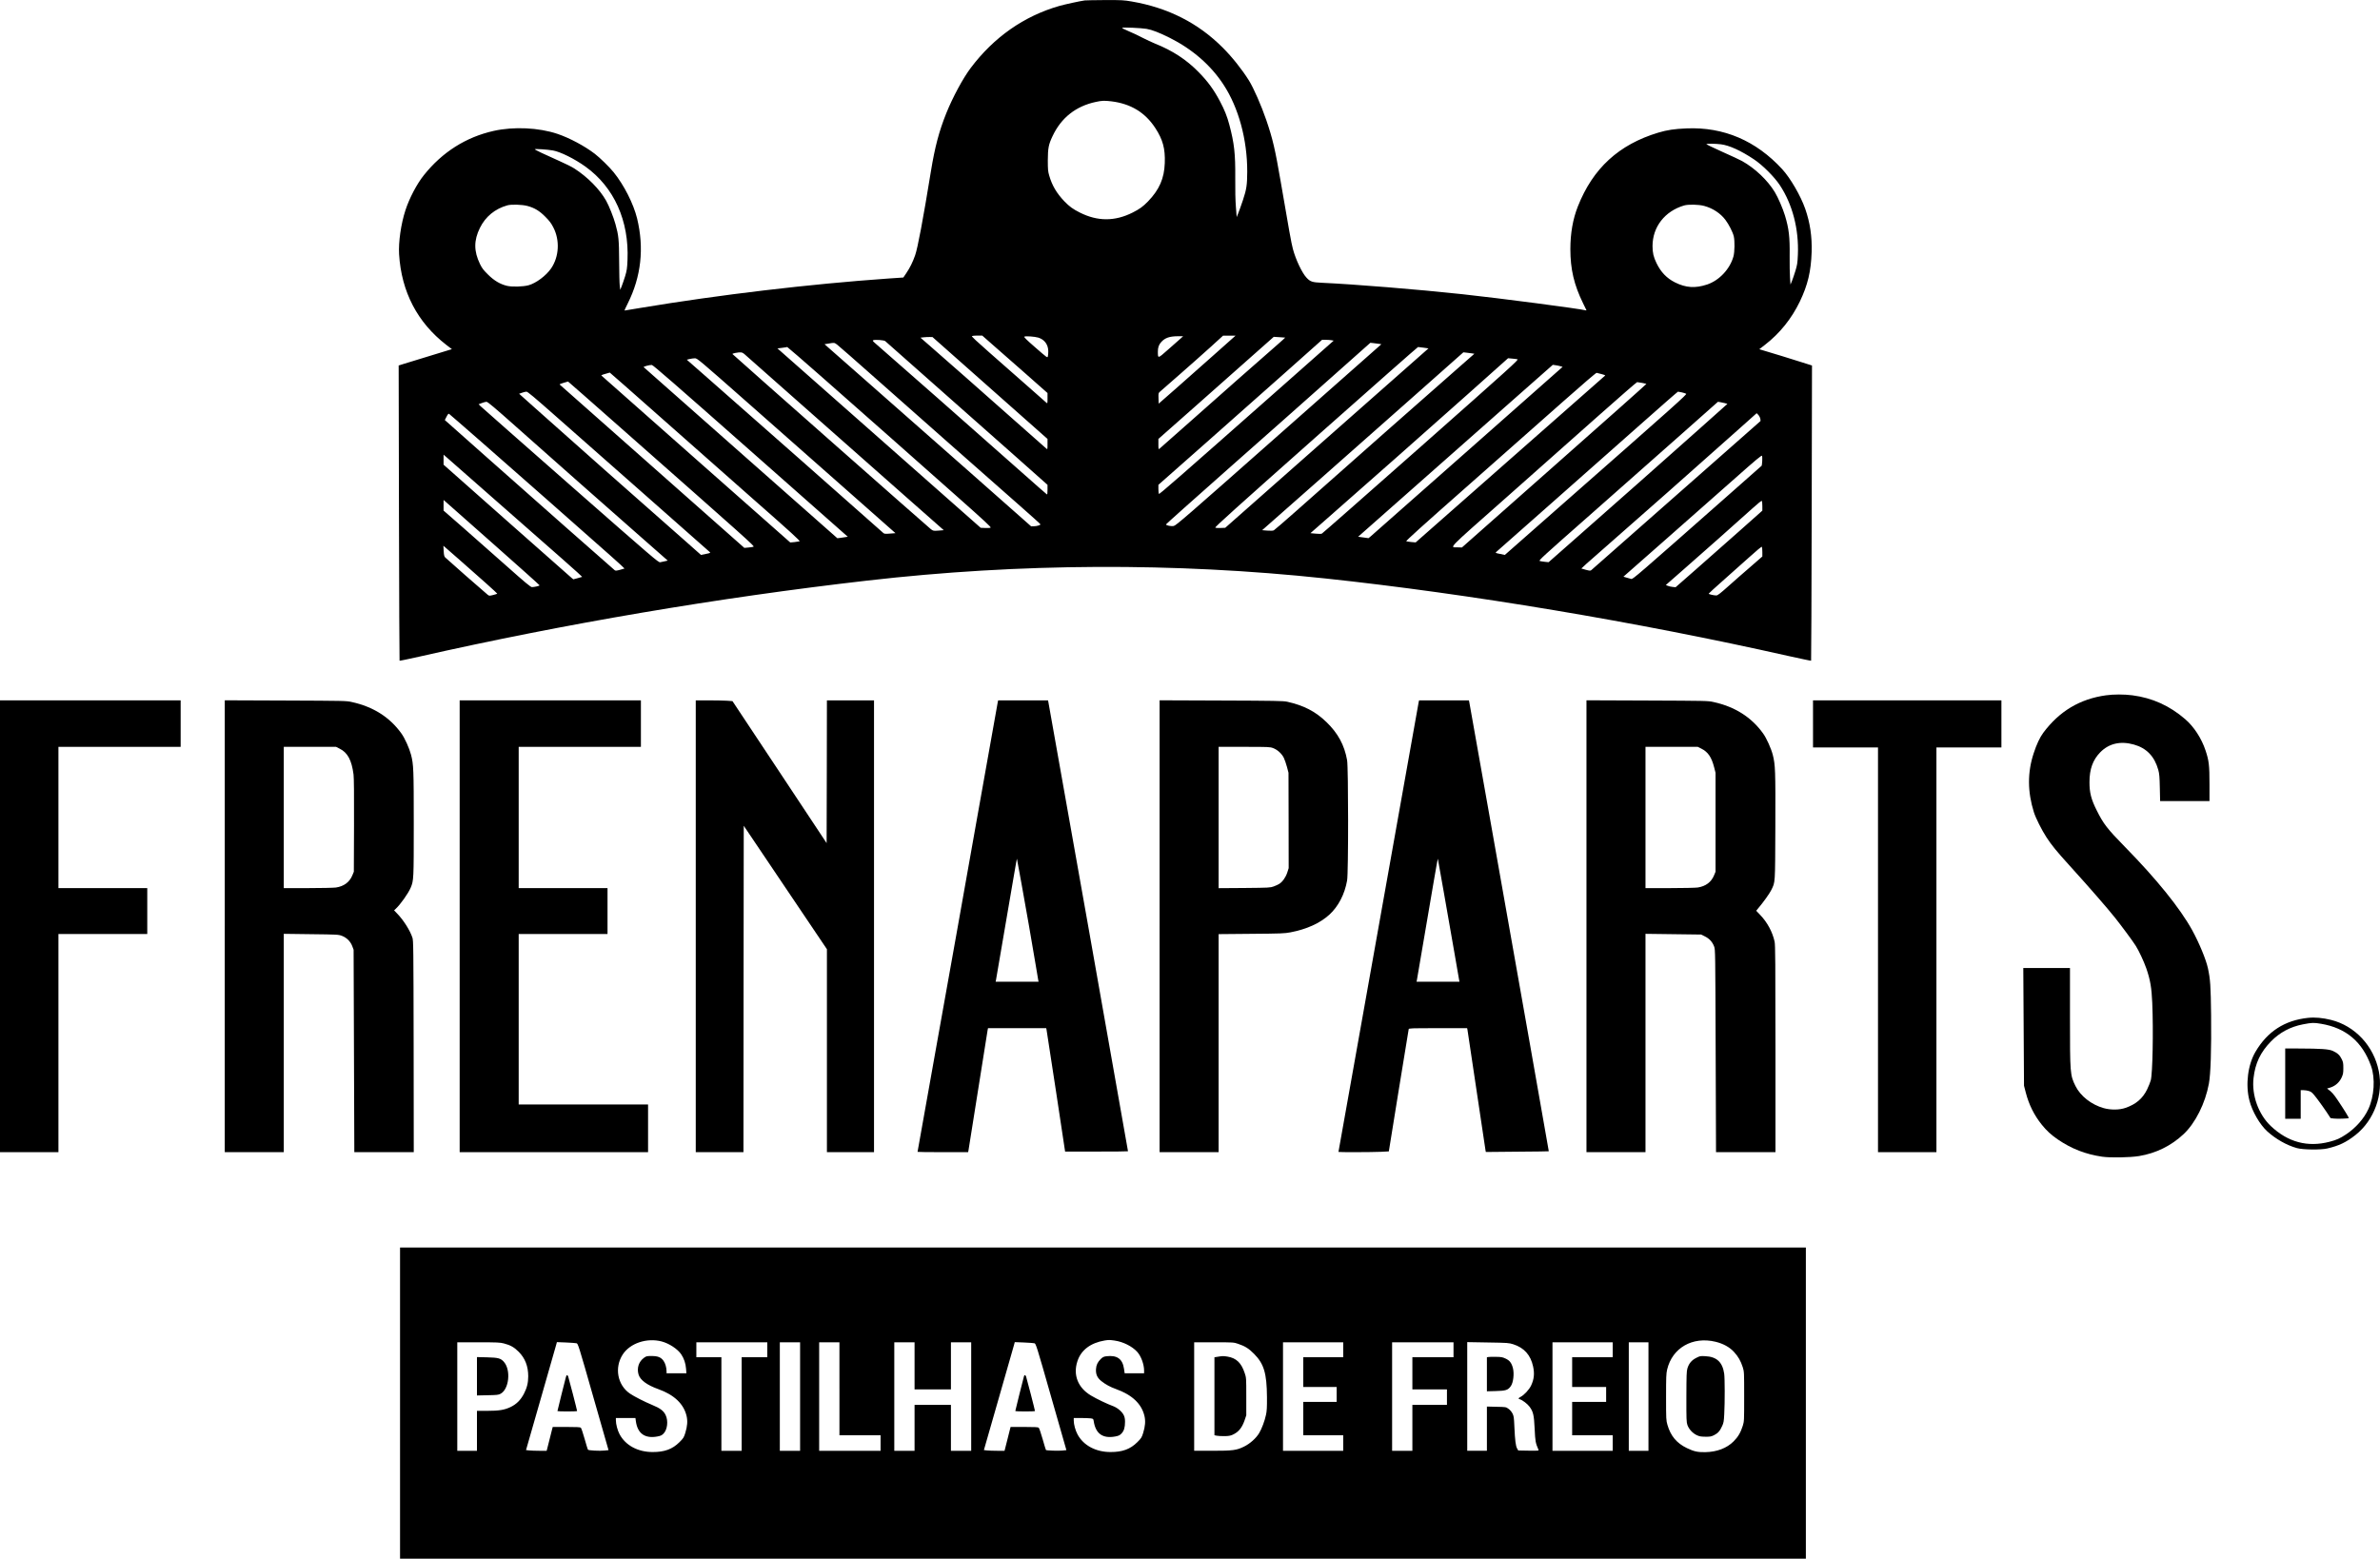
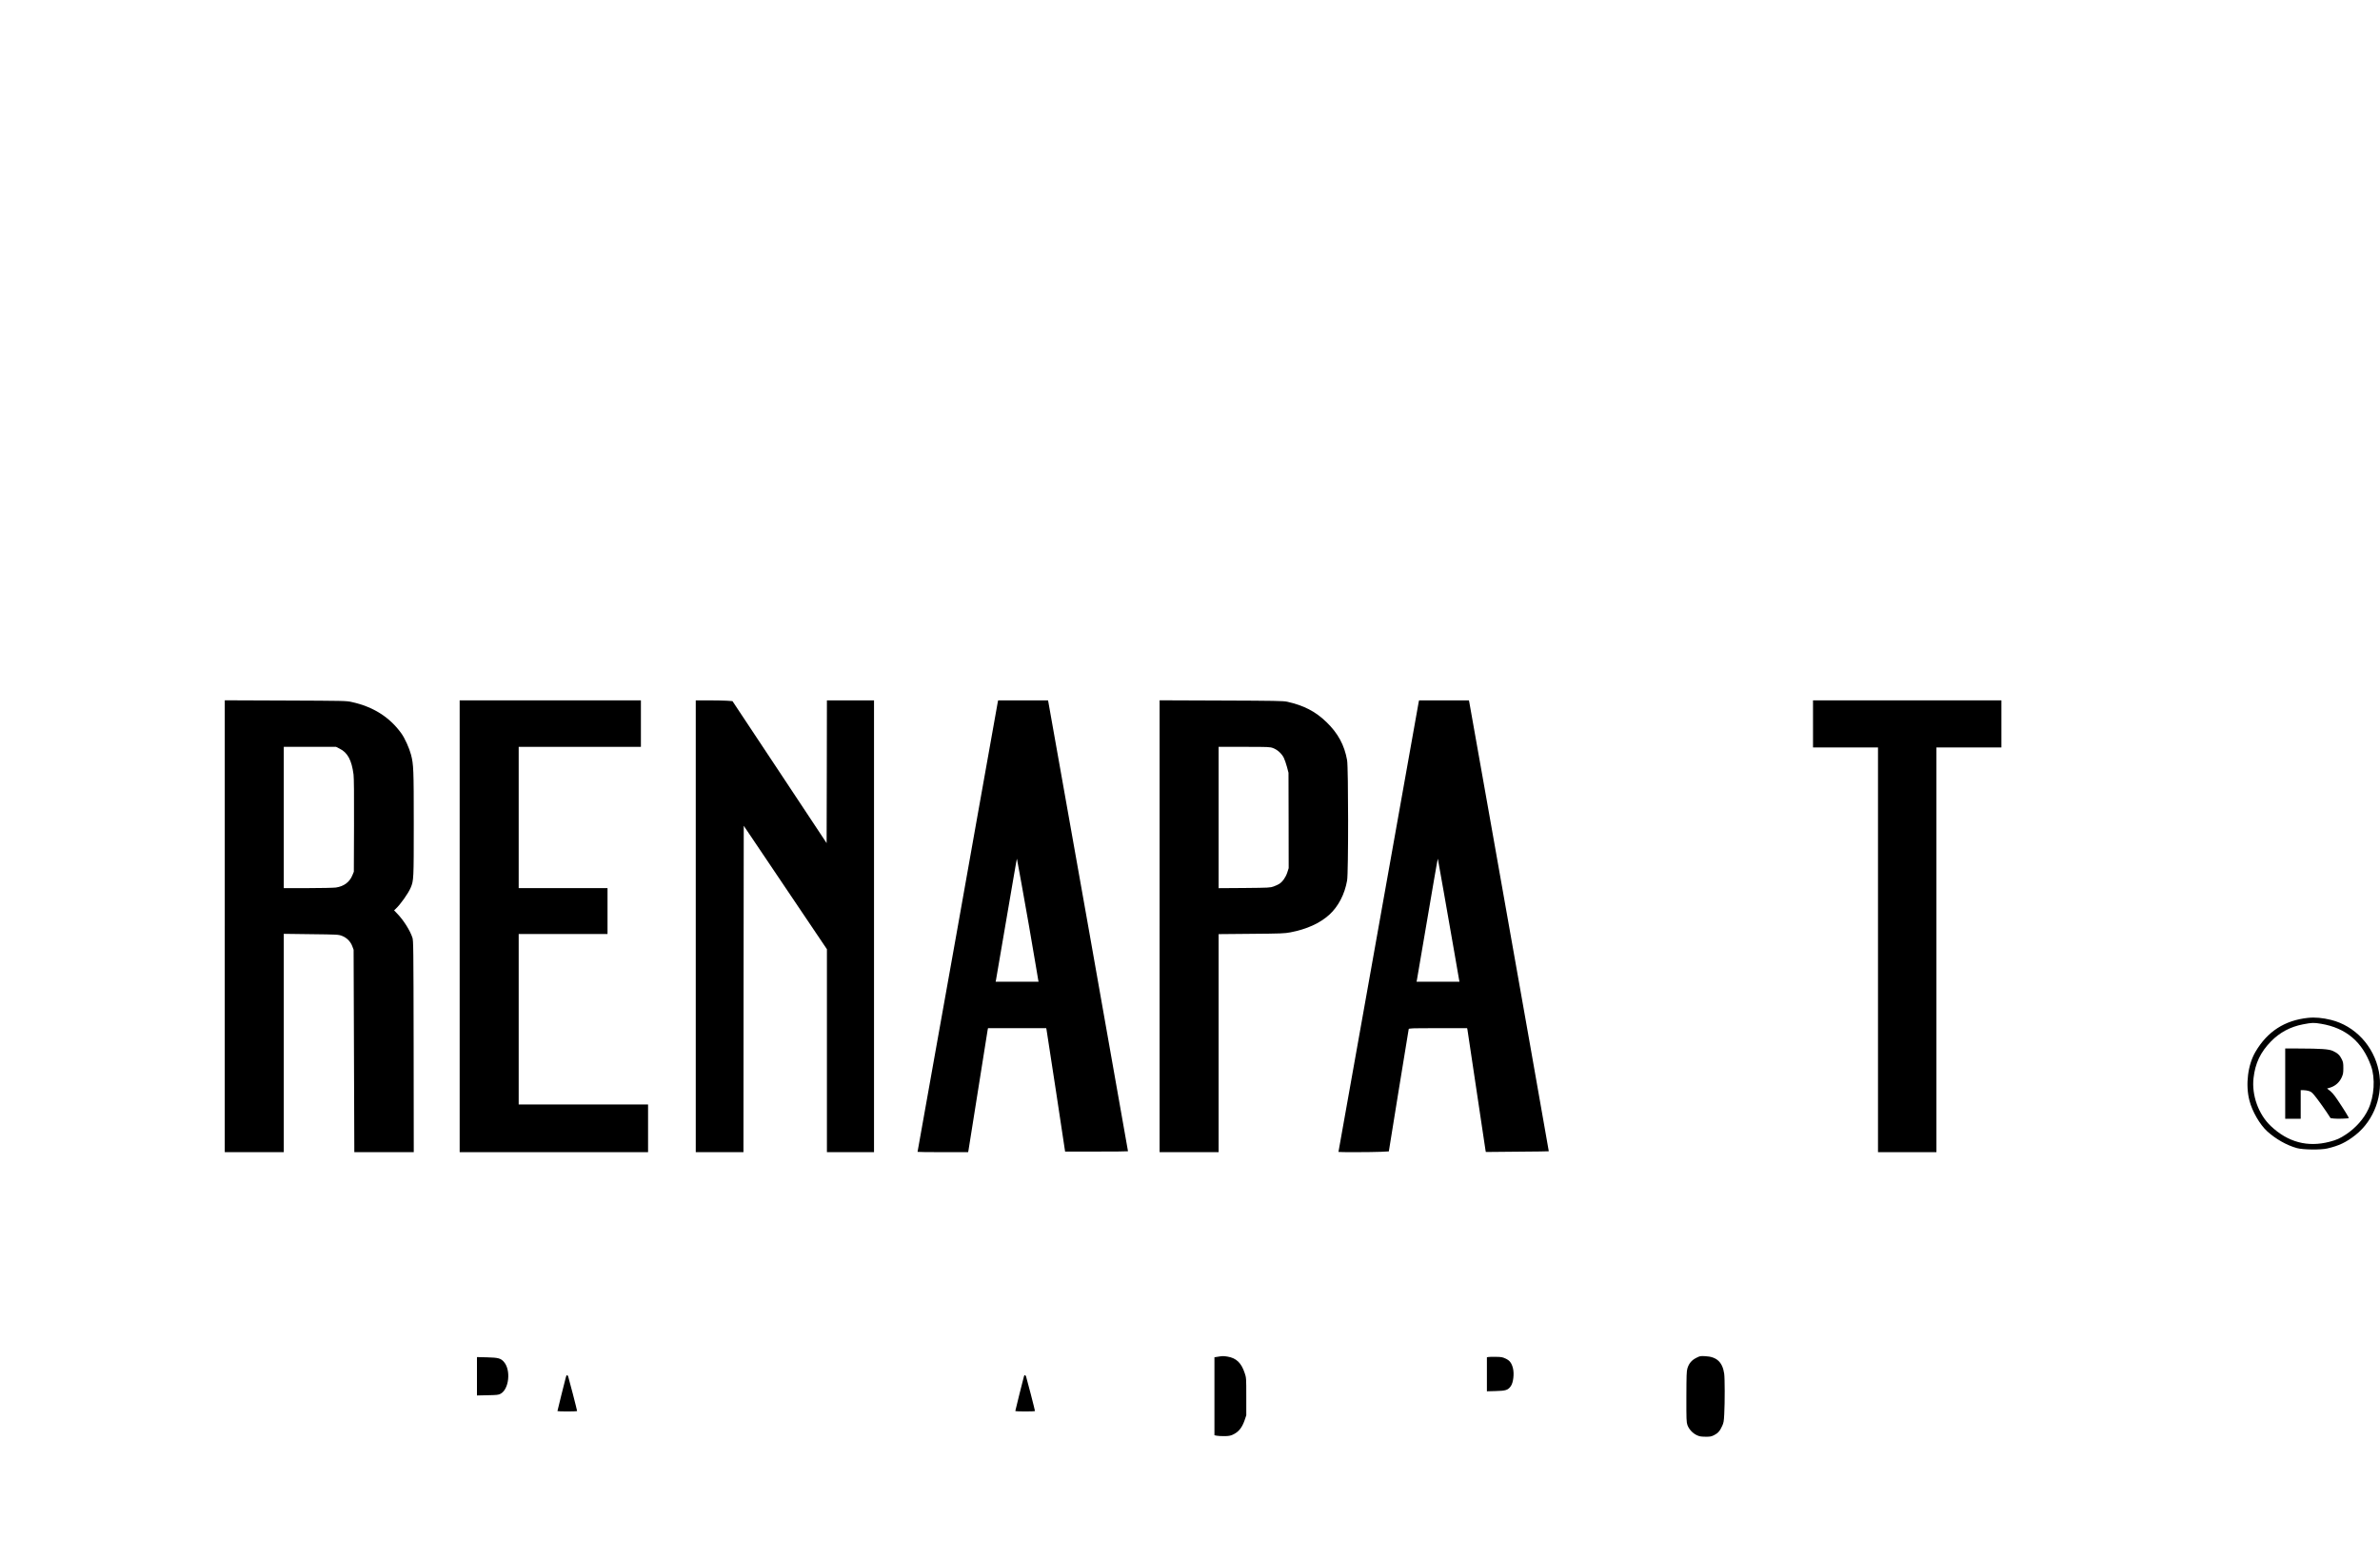
<svg xmlns="http://www.w3.org/2000/svg" version="1.0" width="3992px" height="2615px" viewBox="0 0 3992 2615" preserveAspectRatio="xMidYMid meet">
  <g transform="translate(0,2615) scale(0.1,-0.1)" fill="#000000" stroke="none">
-     <path d="M18195 26143 c-81 -11 -332 -66 -428 -93 -591 -170 -1096 -523 -1485 -1040 -129 -171 -302 -492 -410 -760 -122 -305 -191 -567 -257 -970 -133 -816 -223 -1296 -266 -1415 -39 -111 -87 -209 -149 -300 l-48 -71 -253 -17 c-1321 -93 -2823 -271 -4151 -492 -147 -25 -269 -45 -272 -45 -4 0 20 53 53 118 226 452 278 929 157 1428 -61 247 -218 557 -393 774 -71 88 -233 246 -318 311 -170 130 -421 264 -625 333 -313 105 -731 125 -1068 50 -466 -104 -864 -356 -1173 -744 -117 -146 -242 -384 -308 -586 -75 -229 -119 -535 -107 -739 39 -632 308 -1147 793 -1522 l93 -71 -73 -22 c-108 -32 -651 -198 -741 -227 l-79 -25 5 -2474 c3 -1361 7 -2476 10 -2479 3 -3 153 28 334 69 2428 550 5015 989 7509 1275 2560 294 5150 306 7685 36 2414 -258 5220 -727 7764 -1300 209 -46 382 -83 384 -80 3 3 7 1118 10 2479 l5 2474 -174 55 c-169 54 -490 153 -637 196 l-73 22 93 72 c249 192 449 440 589 732 131 274 185 501 196 825 8 261 -26 492 -107 725 -77 220 -248 515 -386 666 -440 479 -982 711 -1604 685 -203 -8 -328 -27 -475 -71 -663 -200 -1097 -599 -1350 -1240 -83 -211 -125 -449 -125 -713 0 -338 61 -600 214 -912 28 -57 53 -109 55 -113 2 -5 -5 -7 -15 -3 -84 25 -1448 204 -2064 270 -753 81 -1809 167 -2360 192 -160 7 -193 18 -256 86 -74 78 -181 303 -228 481 -25 91 -68 331 -205 1132 -94 546 -133 713 -241 1030 -83 243 -213 539 -291 664 -119 190 -282 394 -439 551 -413 414 -917 670 -1527 775 -134 23 -166 25 -451 24 -169 -1 -320 -4 -337 -6z m1035 -477 c92 -15 215 -63 393 -152 379 -191 686 -458 899 -784 253 -386 399 -922 398 -1460 -1 -225 -12 -297 -73 -480 -31 -91 -66 -191 -80 -223 l-24 -59 -13 169 c-9 105 -13 286 -11 483 3 414 -16 584 -100 900 -36 136 -80 247 -155 388 -104 197 -205 336 -362 495 -202 206 -436 359 -727 475 -55 22 -149 67 -210 98 -60 32 -165 82 -233 110 -69 29 -118 54 -110 58 22 10 318 -3 408 -18z m-590 -1216 c326 -40 567 -186 738 -448 127 -195 168 -346 159 -587 -9 -260 -91 -446 -281 -644 -86 -88 -141 -128 -258 -187 -297 -150 -589 -150 -886 0 -117 59 -172 99 -258 187 -130 136 -207 265 -256 435 -20 69 -23 101 -23 254 1 205 13 266 80 407 145 308 391 502 725 573 100 22 146 24 260 10z m10225 -721 c140 -17 337 -107 555 -253 143 -95 342 -294 433 -432 213 -322 321 -738 303 -1167 -6 -140 -11 -171 -41 -270 -19 -62 -45 -139 -58 -171 l-25 -60 -8 115 c-5 63 -7 227 -6 364 4 320 -12 459 -79 680 -36 119 -117 305 -170 392 -121 199 -331 399 -549 521 -36 20 -188 91 -339 158 -150 67 -267 124 -260 127 24 9 150 7 244 -4z m-19593 -103 c127 -22 367 -141 550 -273 479 -345 732 -909 703 -1568 -6 -141 -11 -173 -40 -270 -19 -60 -45 -137 -58 -169 l-24 -59 -8 69 c-5 38 -9 222 -10 409 -2 367 -9 435 -62 625 -32 116 -107 305 -156 392 -107 191 -310 398 -535 542 -40 26 -152 82 -250 125 -244 108 -412 188 -412 197 0 10 213 -4 302 -20z m-427 -931 c120 -32 203 -82 300 -180 71 -71 100 -109 136 -180 112 -216 97 -492 -37 -688 -84 -122 -252 -248 -379 -283 -90 -24 -274 -30 -359 -10 -116 27 -219 88 -322 191 -75 74 -99 105 -133 175 -105 216 -105 397 -1 607 93 189 253 320 460 378 68 19 246 13 335 -10z m19740 0 c142 -38 272 -123 355 -233 59 -78 124 -206 141 -277 18 -79 15 -259 -5 -335 -58 -213 -239 -406 -444 -474 -198 -65 -355 -55 -537 36 -139 70 -237 172 -310 323 -51 105 -67 175 -67 288 1 320 205 583 527 679 73 22 247 18 340 -7z m-11960 -2307 c83 -72 329 -288 548 -481 l397 -351 0 -89 c0 -85 -1 -89 -17 -75 -10 8 -160 141 -333 294 -173 153 -454 400 -623 548 -214 188 -304 272 -295 278 7 4 49 8 93 8 l80 0 150 -132z m4069 104 c-17 -15 -172 -153 -345 -307 -173 -155 -449 -399 -614 -544 l-300 -263 -3 88 c-3 87 -2 90 26 114 15 14 163 143 328 287 164 144 396 349 514 456 l215 196 105 0 105 0 -31 -27z m-3279 -6 c104 -32 167 -117 168 -229 0 -34 -3 -72 -7 -85 -9 -28 2 -36 -226 162 -136 119 -179 161 -168 168 18 13 172 2 233 -16z m2385 -18 c-25 -23 -117 -104 -205 -181 -178 -157 -172 -155 -174 -42 -1 72 15 121 56 166 64 71 139 97 278 98 l90 0 -45 -41z m-3195 -827 l965 -855 0 -89 c0 -85 -1 -89 -17 -75 -10 8 -238 210 -508 449 -507 450 -1227 1085 -1468 1294 l-138 120 53 6 c29 3 75 6 101 5 l48 -1 964 -854z m4952 845 c1 -1 -59 -56 -135 -122 -291 -253 -998 -877 -1467 -1294 -269 -239 -497 -441 -507 -448 -17 -12 -18 -8 -18 76 l0 88 618 546 c339 301 775 686 967 857 l350 310 95 -6 c52 -3 96 -6 97 -7z m-6709 -59 c74 -64 1722 -1523 2165 -1916 l557 -495 0 -83 c0 -65 -3 -82 -12 -76 -7 4 -191 165 -408 358 -691 614 -2238 1976 -2463 2170 -49 42 -55 51 -40 57 30 13 182 2 201 -15z m7485 15 l37 -7 -867 -767 c-1781 -1574 -2058 -1816 -2065 -1804 -4 6 -8 43 -8 82 l0 70 788 696 c433 383 1050 930 1372 1216 l585 521 60 0 c33 0 77 -3 98 -7z m-8294 -72 c23 -17 320 -277 659 -578 625 -554 1768 -1564 2405 -2124 192 -169 349 -310 349 -315 0 -13 -63 -32 -112 -32 l-45 -1 -1016 898 c-559 493 -1339 1181 -1733 1527 l-716 630 68 11 c97 17 95 17 141 -16z m9093 11 l38 -6 -1720 -1520 c-1563 -1382 -1723 -1521 -1763 -1529 -43 -9 -127 8 -130 26 -1 4 471 425 1048 936 578 510 1349 1194 1715 1520 l665 591 55 -6 c30 -3 72 -8 92 -12z m-9341 -561 c752 -662 1569 -1385 2272 -2009 444 -394 565 -506 553 -513 -9 -5 -50 -8 -91 -6 l-76 3 -1704 1505 -1705 1505 68 8 c37 4 72 9 77 11 6 3 15 4 21 3 6 -1 269 -229 585 -507z m10086 497 l83 -12 -1705 -1505 -1704 -1505 -76 -3 c-41 -2 -82 1 -91 6 -12 7 359 341 1688 1520 937 831 1708 1511 1713 1510 6 0 47 -5 92 -11z m-11395 -104 c18 -16 485 -428 1038 -918 553 -489 1299 -1149 1658 -1465 l652 -575 -87 -7 c-84 -6 -88 -6 -127 22 -29 20 -3261 2873 -3330 2940 -4 4 16 13 45 18 92 17 115 14 151 -15z m12210 8 l38 -6 -262 -230 c-634 -556 -1753 -1544 -2746 -2425 -183 -162 -343 -300 -356 -307 -15 -8 -49 -9 -109 -5 l-87 7 983 867 c540 476 1299 1148 1687 1492 l705 625 55 -6 c30 -3 72 -8 92 -12z m-12126 -849 c479 -422 1227 -1082 1662 -1467 l792 -700 -92 -7 c-81 -7 -95 -5 -113 11 -283 253 -2426 2144 -2953 2606 l-342 300 47 12 c27 6 66 12 88 12 39 1 59 -15 911 -767z m12887 750 c24 -6 -103 -122 -1618 -1462 -905 -800 -1654 -1459 -1664 -1463 -10 -5 -57 -5 -105 0 l-86 8 262 230 c613 537 1741 1535 2373 2098 l680 607 66 -6 c36 -3 78 -8 92 -12z m-12863 -1537 l1630 -1440 -38 -6 c-20 -4 -60 -9 -87 -13 l-50 -6 -1620 1431 c-891 787 -1624 1434 -1628 1439 -11 9 98 39 136 37 22 -2 384 -317 1657 -1442z m13582 1421 l38 -11 -1595 -1410 c-878 -775 -1610 -1422 -1628 -1437 l-33 -27 -87 12 -87 12 953 842 c523 462 1258 1111 1632 1442 l680 600 45 -6 c25 -3 62 -11 82 -17z m-15119 -833 c453 -401 1172 -1036 1599 -1413 622 -547 774 -686 759 -692 -11 -3 -50 -9 -87 -13 l-69 -6 -1580 1396 c-869 768 -1584 1400 -1588 1405 -7 6 45 24 141 49 2 1 373 -326 825 -726z m15810 701 c38 -9 65 -20 60 -25 -4 -4 -721 -636 -1593 -1403 l-1585 -1396 -70 6 c-38 4 -78 10 -87 13 -13 5 255 246 1045 943 584 516 1303 1151 1597 1412 316 280 541 473 550 471 8 -2 46 -12 83 -21z m-16400 -947 c2096 -1850 2198 -1941 2176 -1949 -12 -5 -51 -11 -87 -14 l-67 -6 -1545 1367 c-850 752 -1549 1370 -1553 1374 -4 4 25 17 65 28 40 11 74 21 76 22 2 0 423 -369 935 -822z m17080 799 c37 -7 69 -15 72 -17 2 -3 -693 -621 -1545 -1374 l-1549 -1370 -68 2 c-140 4 -210 -68 805 830 504 446 1203 1066 1552 1377 349 310 642 565 650 565 8 0 45 -6 83 -13z m-18233 -548 c250 -220 932 -822 1515 -1336 583 -514 1068 -942 1078 -952 17 -16 14 -18 -63 -33 l-82 -17 -246 218 c-938 825 -1860 1642 -2531 2241 l-274 245 49 17 c27 10 60 18 74 18 19 1 130 -92 480 -401z m18900 389 c30 -7 63 -17 72 -23 18 -10 -153 -163 -2169 -1936 l-872 -768 -81 17 c-77 15 -80 17 -63 33 10 9 419 370 908 802 490 432 1169 1033 1510 1336 341 303 625 551 630 551 6 0 35 -5 65 -12z m-19549 -580 c719 -638 1364 -1209 1982 -1752 l557 -490 -48 -11 c-26 -6 -61 -13 -78 -17 -29 -6 -99 54 -1505 1289 -811 713 -1489 1310 -1508 1329 l-33 33 53 20 c30 12 65 21 79 21 19 1 138 -99 501 -422z m20273 399 l40 -12 -474 -423 c-554 -494 -1471 -1306 -2090 -1850 l-435 -383 -60 6 c-33 3 -72 10 -87 14 -26 7 27 55 860 789 488 430 1166 1030 1507 1332 l620 550 40 -6 c21 -3 57 -11 79 -17z m592 -261 c3 -20 5 -37 3 -39 -2 -1 -353 -310 -779 -687 -639 -564 -2003 -1766 -2060 -1815 -13 -11 -28 -10 -89 6 -40 10 -74 20 -77 22 -2 2 130 121 294 263 626 548 1705 1501 2322 2053 l325 290 27 -28 c15 -16 30 -45 34 -65z m-21439 -400 c523 -458 1635 -1438 2150 -1895 133 -118 240 -216 238 -218 -2 -2 -36 -12 -76 -22 -61 -16 -76 -17 -89 -6 -145 124 -1374 1210 -2207 1949 l-642 570 21 41 c25 50 38 68 49 64 4 -2 255 -219 556 -483z m148 -901 c1107 -970 1534 -1348 1530 -1352 -2 -2 -36 -12 -76 -22 l-72 -19 -28 22 c-15 12 -504 445 -1088 961 l-1061 940 0 84 0 84 68 -59 c37 -33 364 -320 727 -639z m21323 590 c-3 -41 -7 -76 -9 -77 -2 -2 -254 -224 -559 -494 -1543 -1362 -1602 -1413 -1629 -1406 -14 3 -50 13 -78 22 l-53 16 718 632 c394 347 915 807 1157 1021 347 308 442 387 449 375 5 -9 6 -49 4 -89z m-21275 -1397 c422 -373 767 -682 767 -687 0 -10 -88 -30 -128 -30 -21 0 -110 73 -422 351 -217 193 -545 482 -727 642 l-333 291 0 89 0 89 38 -33 c20 -19 382 -339 805 -712z m21277 642 l0 -76 -387 -344 c-213 -189 -540 -478 -728 -643 l-340 -298 -50 5 c-28 3 -65 11 -82 19 l-32 13 291 255 c301 263 899 794 1163 1032 96 87 153 132 157 124 4 -6 8 -45 8 -87z m-21855 -899 c338 -296 635 -562 635 -569 0 -4 -30 -14 -67 -23 -65 -16 -68 -16 -93 4 -48 38 -695 606 -714 627 -15 17 -21 41 -24 109 l-5 86 69 -60 c38 -33 128 -112 199 -174z m21855 129 l0 -75 -202 -176 c-112 -96 -279 -243 -373 -327 -131 -117 -175 -151 -197 -151 -40 0 -128 20 -128 30 0 4 105 100 233 213 127 112 327 290 442 394 130 118 213 186 217 179 4 -6 8 -45 8 -87z" />
-     <path d="M35325 14485 c-440 -61 -783 -267 -1053 -629 -58 -78 -113 -196 -161 -344 -106 -321 -104 -647 4 -990 31 -98 130 -295 209 -417 90 -138 166 -231 397 -486 311 -343 625 -703 753 -864 107 -134 292 -384 348 -471 52 -81 138 -265 178 -380 67 -193 89 -326 100 -579 20 -476 6 -1185 -25 -1300 -9 -33 -37 -102 -62 -154 -75 -153 -188 -248 -362 -308 -103 -36 -248 -37 -366 -4 -206 58 -389 202 -473 371 -90 184 -92 205 -92 1163 l0 817 -392 0 -391 0 6 -987 6 -988 30 -116 c52 -201 140 -379 268 -538 80 -100 157 -171 268 -247 232 -158 466 -249 745 -290 139 -20 468 -14 620 11 283 47 538 172 746 368 198 186 364 518 424 847 30 164 43 568 37 1155 -6 488 -13 594 -53 780 -32 148 -147 425 -264 639 -204 370 -598 858 -1131 1401 -295 302 -357 381 -472 612 -92 183 -121 299 -120 473 0 216 57 372 179 497 146 150 339 195 565 132 213 -59 347 -199 410 -425 18 -66 22 -115 26 -301 l5 -223 414 0 414 0 0 283 c0 318 -9 395 -66 566 -67 203 -196 401 -342 526 -262 226 -550 356 -885 400 -138 18 -316 18 -442 0z" />
-     <path d="M0 10610 l0 -3790 490 0 490 0 0 1830 0 1830 745 0 745 0 0 385 0 385 -745 0 -745 0 0 1185 0 1185 1025 0 1025 0 0 390 0 390 -1515 0 -1515 0 0 -3790z" />
    <path d="M3770 10611 l0 -3791 495 0 495 0 0 1832 0 1831 458 -6 c440 -5 460 -6 517 -28 79 -29 145 -95 174 -174 l22 -59 6 -1698 6 -1698 499 0 498 0 -2 1773 c-3 1687 -4 1775 -21 1827 -40 120 -145 287 -249 396 l-58 61 26 24 c81 75 212 260 253 357 50 120 51 141 51 1067 0 912 -3 999 -46 1163 -28 108 -104 277 -161 356 -195 273 -474 450 -833 528 -92 21 -127 21 -1112 25 l-1018 4 0 -3790z m1928 2978 c133 -66 201 -193 232 -433 7 -53 10 -349 8 -856 l-3 -775 -23 -56 c-47 -118 -142 -189 -277 -209 -38 -5 -251 -10 -472 -10 l-403 0 0 1185 0 1185 438 0 439 0 61 -31z" />
    <path d="M7710 10610 l0 -3790 1580 0 1580 0 0 400 0 400 -1085 0 -1085 0 0 1430 0 1430 745 0 745 0 0 385 0 385 -745 0 -745 0 0 1185 0 1185 1025 0 1025 0 0 390 0 390 -1520 0 -1520 0 0 -3790z" />
    <path d="M11670 10610 l0 -3790 400 0 400 0 2 2738 3 2738 697 -1035 698 -1036 0 -1702 0 -1703 395 0 395 0 0 3790 0 3790 -395 0 -395 0 -2 -1198 -3 -1197 -789 1191 -790 1191 -95 7 c-53 3 -192 6 -308 6 l-213 0 0 -3790z" />
    <path d="M16736 14373 c-3 -16 -161 -901 -351 -1968 -189 -1067 -490 -2758 -670 -3758 -179 -1000 -325 -1820 -325 -1822 0 -3 191 -5 424 -5 l424 0 6 28 c3 15 75 470 161 1012 85 542 158 997 161 1013 l6 27 488 0 488 0 5 -22 c3 -13 74 -479 159 -1035 l153 -1013 528 0 c290 0 527 2 527 5 0 13 -1321 7469 -1336 7538 l-6 27 -418 0 -418 0 -6 -27z m394 -3028 c83 -458 183 -1030 240 -1375 22 -135 42 -255 45 -267 l5 -23 -360 0 -360 0 5 23 c6 27 199 1153 286 1670 35 207 65 374 66 370 2 -5 34 -183 73 -398z" />
    <path d="M19450 10611 l0 -3791 495 0 495 0 0 1829 0 1829 548 5 c501 4 556 6 657 25 272 52 493 152 651 295 151 137 259 344 299 575 23 129 22 1889 0 2018 -45 253 -152 452 -347 640 -184 178 -380 279 -658 341 -66 14 -196 17 -1107 20 l-1033 4 0 -3790z m1904 2988 c73 -27 145 -93 180 -164 15 -32 39 -101 53 -154 l25 -96 2 -800 1 -800 -23 -72 c-25 -79 -80 -158 -135 -192 -19 -12 -61 -31 -93 -43 -57 -21 -76 -22 -491 -26 l-433 -3 0 1185 0 1186 430 0 c409 0 432 -1 484 -21z" />
    <path d="M23796 14373 c-3 -16 -190 -1063 -415 -2328 -226 -1265 -527 -2956 -670 -3758 -144 -802 -261 -1461 -261 -1463 0 -6 563 -5 711 2 l134 7 164 1016 c91 559 167 1024 169 1034 4 16 36 17 492 17 l488 0 6 -27 c6 -30 175 -1161 251 -1678 25 -170 48 -324 51 -341 l6 -31 526 5 c290 2 528 5 530 7 1 1 -144 827 -323 1836 -179 1009 -479 2698 -665 3754 -187 1056 -343 1932 -346 1948 l-6 27 -418 0 -418 0 -6 -27z m423 -3203 c55 -311 134 -763 176 -1005 41 -242 77 -450 80 -462 l5 -23 -360 0 -360 0 5 23 c5 22 166 964 286 1675 35 205 65 370 66 365 1 -4 47 -262 102 -573z" />
-     <path d="M26610 10611 l0 -3791 495 0 495 0 0 1832 0 1831 466 -6 467 -6 63 -31 c75 -37 126 -92 155 -169 20 -54 20 -68 26 -1753 l6 -1698 499 0 498 0 0 1733 c0 1436 -3 1743 -14 1797 -35 163 -123 327 -244 452 l-65 68 31 38 c86 101 193 250 221 308 69 141 65 85 69 1069 3 946 0 1030 -43 1201 -27 106 -105 279 -162 358 -195 273 -474 450 -833 528 -92 21 -127 21 -1112 25 l-1018 4 0 -3790z m1927 2979 c112 -56 171 -143 215 -315 l23 -90 0 -830 0 -830 -23 -56 c-47 -118 -142 -189 -277 -209 -38 -5 -251 -10 -472 -10 l-403 0 0 1185 0 1185 438 0 439 0 60 -30z" />
    <path d="M30410 14005 l0 -395 545 0 545 0 0 -3395 0 -3395 490 0 490 0 0 3395 0 3395 545 0 545 0 0 395 0 395 -1580 0 -1580 0 0 -395z" />
    <path d="M38710 9073 c-389 -42 -677 -227 -878 -568 -129 -218 -171 -553 -102 -819 46 -182 175 -404 298 -516 143 -130 328 -235 499 -282 103 -28 397 -32 509 -6 195 45 317 103 473 226 314 248 471 680 390 1075 -85 420 -399 756 -800 856 -141 35 -271 47 -389 34z m221 -99 c419 -70 694 -303 839 -709 73 -204 54 -508 -45 -722 -75 -162 -210 -315 -375 -425 -103 -68 -155 -92 -278 -124 -367 -95 -696 -7 -982 263 -208 196 -325 520 -291 808 28 248 117 434 293 614 147 150 324 244 533 285 157 30 181 31 306 10z" />
    <path d="M38330 7970 l0 -590 130 0 130 0 0 240 0 240 48 0 c27 0 69 -7 95 -16 41 -14 56 -29 135 -132 49 -65 119 -163 156 -219 l67 -102 55 -7 c58 -7 240 -1 250 8 5 6 -80 145 -187 303 -64 96 -107 144 -159 178 -13 10 -19 17 -13 17 7 0 37 9 67 20 76 29 137 86 172 162 25 55 29 75 29 158 0 84 -3 102 -28 152 -32 66 -70 101 -147 136 -66 31 -199 40 -567 41 l-233 1 0 -590z" />
-     <path d="M6710 2610 l0 -2610 11790 0 11790 0 0 2610 0 2610 -11790 0 -11790 0 0 -2610z m4389 1034 c125 -33 268 -127 328 -217 46 -69 74 -152 80 -239 l6 -78 -167 0 -166 0 0 35 c0 62 -21 133 -51 175 -43 59 -94 80 -200 80 -79 0 -89 -2 -126 -29 -89 -64 -124 -171 -93 -280 27 -94 142 -179 333 -247 265 -95 425 -247 473 -450 20 -86 13 -173 -22 -286 -24 -76 -32 -88 -98 -154 -118 -117 -249 -166 -451 -165 -246 0 -454 112 -553 299 -34 63 -62 168 -62 235 l0 37 164 0 164 0 7 -52 c28 -209 152 -297 362 -258 57 11 74 19 104 50 63 66 80 210 35 306 -34 74 -92 118 -229 174 -126 52 -302 142 -372 190 -209 144 -262 434 -121 654 123 191 404 285 655 220z m7597 15 c142 -20 294 -96 379 -190 65 -72 115 -209 115 -314 l0 -45 -163 0 -163 0 -11 76 c-24 166 -117 232 -296 210 -45 -6 -61 -14 -95 -47 -52 -52 -75 -101 -79 -169 -5 -88 21 -145 90 -201 72 -57 149 -99 247 -134 268 -96 428 -247 476 -451 20 -86 13 -173 -22 -286 -24 -76 -32 -88 -98 -154 -118 -117 -249 -166 -451 -165 -246 0 -454 112 -552 297 -36 67 -63 166 -63 232 l0 42 119 0 c65 0 139 -3 164 -6 44 -6 46 -8 52 -48 32 -210 152 -295 362 -256 57 11 74 19 104 50 42 44 59 100 59 196 0 48 -6 80 -21 111 -30 61 -106 125 -181 153 -90 32 -274 120 -369 177 -219 130 -304 346 -227 577 61 186 220 306 456 346 68 11 82 11 168 -1z m10079 -20 c128 -31 234 -89 308 -169 73 -79 115 -153 149 -260 23 -74 23 -83 23 -490 0 -407 0 -416 -23 -490 -35 -112 -79 -187 -153 -261 -115 -116 -282 -179 -479 -182 -128 -2 -188 12 -305 68 -171 82 -273 203 -327 390 -22 77 -23 93 -23 465 0 338 2 395 18 463 86 364 426 559 812 466z m-20323 -28 c109 -28 174 -65 248 -140 108 -108 160 -243 160 -411 0 -111 -21 -194 -72 -293 -55 -105 -125 -175 -222 -222 -104 -50 -195 -65 -397 -65 l-169 0 0 -335 0 -335 -165 0 -165 0 0 910 0 910 353 0 c317 0 362 -2 429 -19z m1218 3 c25 -5 36 -39 281 -899 l256 -894 -65 -7 c-86 -9 -273 1 -281 15 -4 6 -29 89 -56 184 -26 94 -55 178 -63 185 -12 9 -76 12 -244 12 l-227 0 -10 -37 c-5 -21 -24 -94 -41 -163 -17 -69 -36 -142 -41 -162 l-10 -38 -122 0 c-67 0 -145 3 -173 6 l-51 6 244 851 c133 468 250 875 259 905 l15 55 152 -6 c84 -4 163 -9 177 -13z m3200 -109 l0 -125 -215 0 -215 0 0 -785 0 -785 -170 0 -170 0 0 785 0 785 -210 0 -210 0 0 125 0 125 595 0 595 0 0 -125z m550 -785 l0 -910 -170 0 -170 0 0 910 0 910 170 0 170 0 0 -910z m660 130 l0 -780 345 0 345 0 0 -130 0 -130 -515 0 -515 0 0 910 0 910 170 0 170 0 0 -780z m1260 385 l0 -395 305 0 305 0 0 395 0 395 170 0 170 0 0 -910 0 -910 -170 0 -170 0 0 385 0 385 -305 0 -305 0 0 -385 0 -385 -170 0 -170 0 0 910 0 910 170 0 170 0 0 -395z m2010 379 c25 -5 36 -39 281 -899 l256 -894 -65 -7 c-66 -7 -269 0 -278 9 -3 3 -28 85 -56 184 -28 98 -57 184 -66 191 -12 9 -76 12 -244 12 l-227 0 -10 -37 c-5 -21 -24 -94 -41 -163 -17 -69 -36 -142 -41 -162 l-10 -38 -122 0 c-67 0 -145 3 -173 6 l-51 6 244 851 c133 468 250 875 259 905 l15 55 152 -6 c84 -4 163 -9 177 -13z m3418 -10 c114 -38 178 -78 267 -168 166 -168 213 -326 216 -726 1 -169 -2 -232 -16 -295 -21 -102 -72 -238 -116 -310 -51 -85 -153 -176 -251 -224 -127 -63 -189 -71 -539 -71 l-299 0 0 910 0 910 331 0 c328 0 331 0 407 -26z m1762 -99 l0 -125 -335 0 -335 0 0 -250 0 -250 280 0 280 0 0 -125 0 -125 -280 0 -280 0 0 -280 0 -280 335 0 335 0 0 -130 0 -130 -505 0 -505 0 0 910 0 910 505 0 505 0 0 -125z m1850 0 l0 -125 -345 0 -345 0 0 -270 0 -270 290 0 290 0 0 -130 0 -130 -290 0 -290 0 0 -385 0 -385 -170 0 -170 0 0 910 0 910 515 0 515 0 0 -125z m1002 92 c183 -58 292 -181 333 -373 26 -120 16 -214 -34 -320 -31 -66 -114 -157 -175 -189 -42 -23 -45 -31 -13 -41 45 -14 127 -77 162 -124 63 -86 75 -140 86 -373 10 -210 14 -234 64 -350 7 -16 -3 -17 -166 -15 l-173 3 -19 33 c-24 41 -36 139 -46 363 -7 161 -10 181 -32 225 -15 29 -42 61 -68 79 -42 30 -43 30 -202 33 l-159 4 0 -371 0 -371 -165 0 -165 0 0 912 0 911 348 -6 c333 -5 350 -7 424 -30z m1668 -92 l0 -125 -340 0 -340 0 0 -250 0 -250 285 0 285 0 0 -125 0 -125 -285 0 -285 0 0 -280 0 -280 340 0 340 0 0 -130 0 -130 -505 0 -505 0 0 910 0 910 505 0 505 0 0 -125z m600 -785 l0 -910 -165 0 -165 0 0 910 0 910 165 0 165 0 0 -910z" />
    <path d="M28450 3368 c-77 -39 -122 -94 -147 -176 -14 -49 -16 -115 -17 -477 -1 -380 1 -425 17 -472 24 -68 85 -136 153 -169 48 -23 69 -27 148 -28 80 -1 98 2 148 27 62 31 97 69 135 155 23 49 28 77 34 197 11 204 10 599 -1 679 -28 193 -126 284 -315 293 -86 5 -93 3 -155 -29z" />
    <path d="M8000 3060 l0 -322 178 4 c156 3 182 5 217 24 142 74 178 394 59 533 -54 63 -94 74 -286 79 l-168 4 0 -322z" />
    <path d="M9491 3043 c-16 -58 -141 -560 -141 -567 0 -3 74 -6 165 -6 91 0 165 3 165 7 0 14 -141 559 -150 581 -14 32 -28 27 -39 -15z" />
    <path d="M17176 3063 c-10 -30 -146 -578 -146 -585 0 -5 74 -8 165 -8 91 0 165 3 165 7 0 14 -141 559 -150 581 -11 26 -27 29 -34 5z" />
    <path d="M20460 3393 c-14 -2 -40 -6 -57 -9 l-33 -5 0 -654 0 -654 38 -8 c20 -4 78 -8 127 -7 69 0 101 6 138 22 99 44 159 116 203 244 l28 83 0 315 c0 314 0 315 -27 395 -56 170 -141 251 -288 275 -64 10 -83 10 -129 3z" />
    <path d="M24963 3383 l-23 -4 0 -286 0 -285 148 4 c169 4 207 16 254 84 41 59 58 204 35 299 -22 87 -55 131 -126 163 -48 23 -72 27 -161 28 -58 1 -115 0 -127 -3z" />
  </g>
</svg>